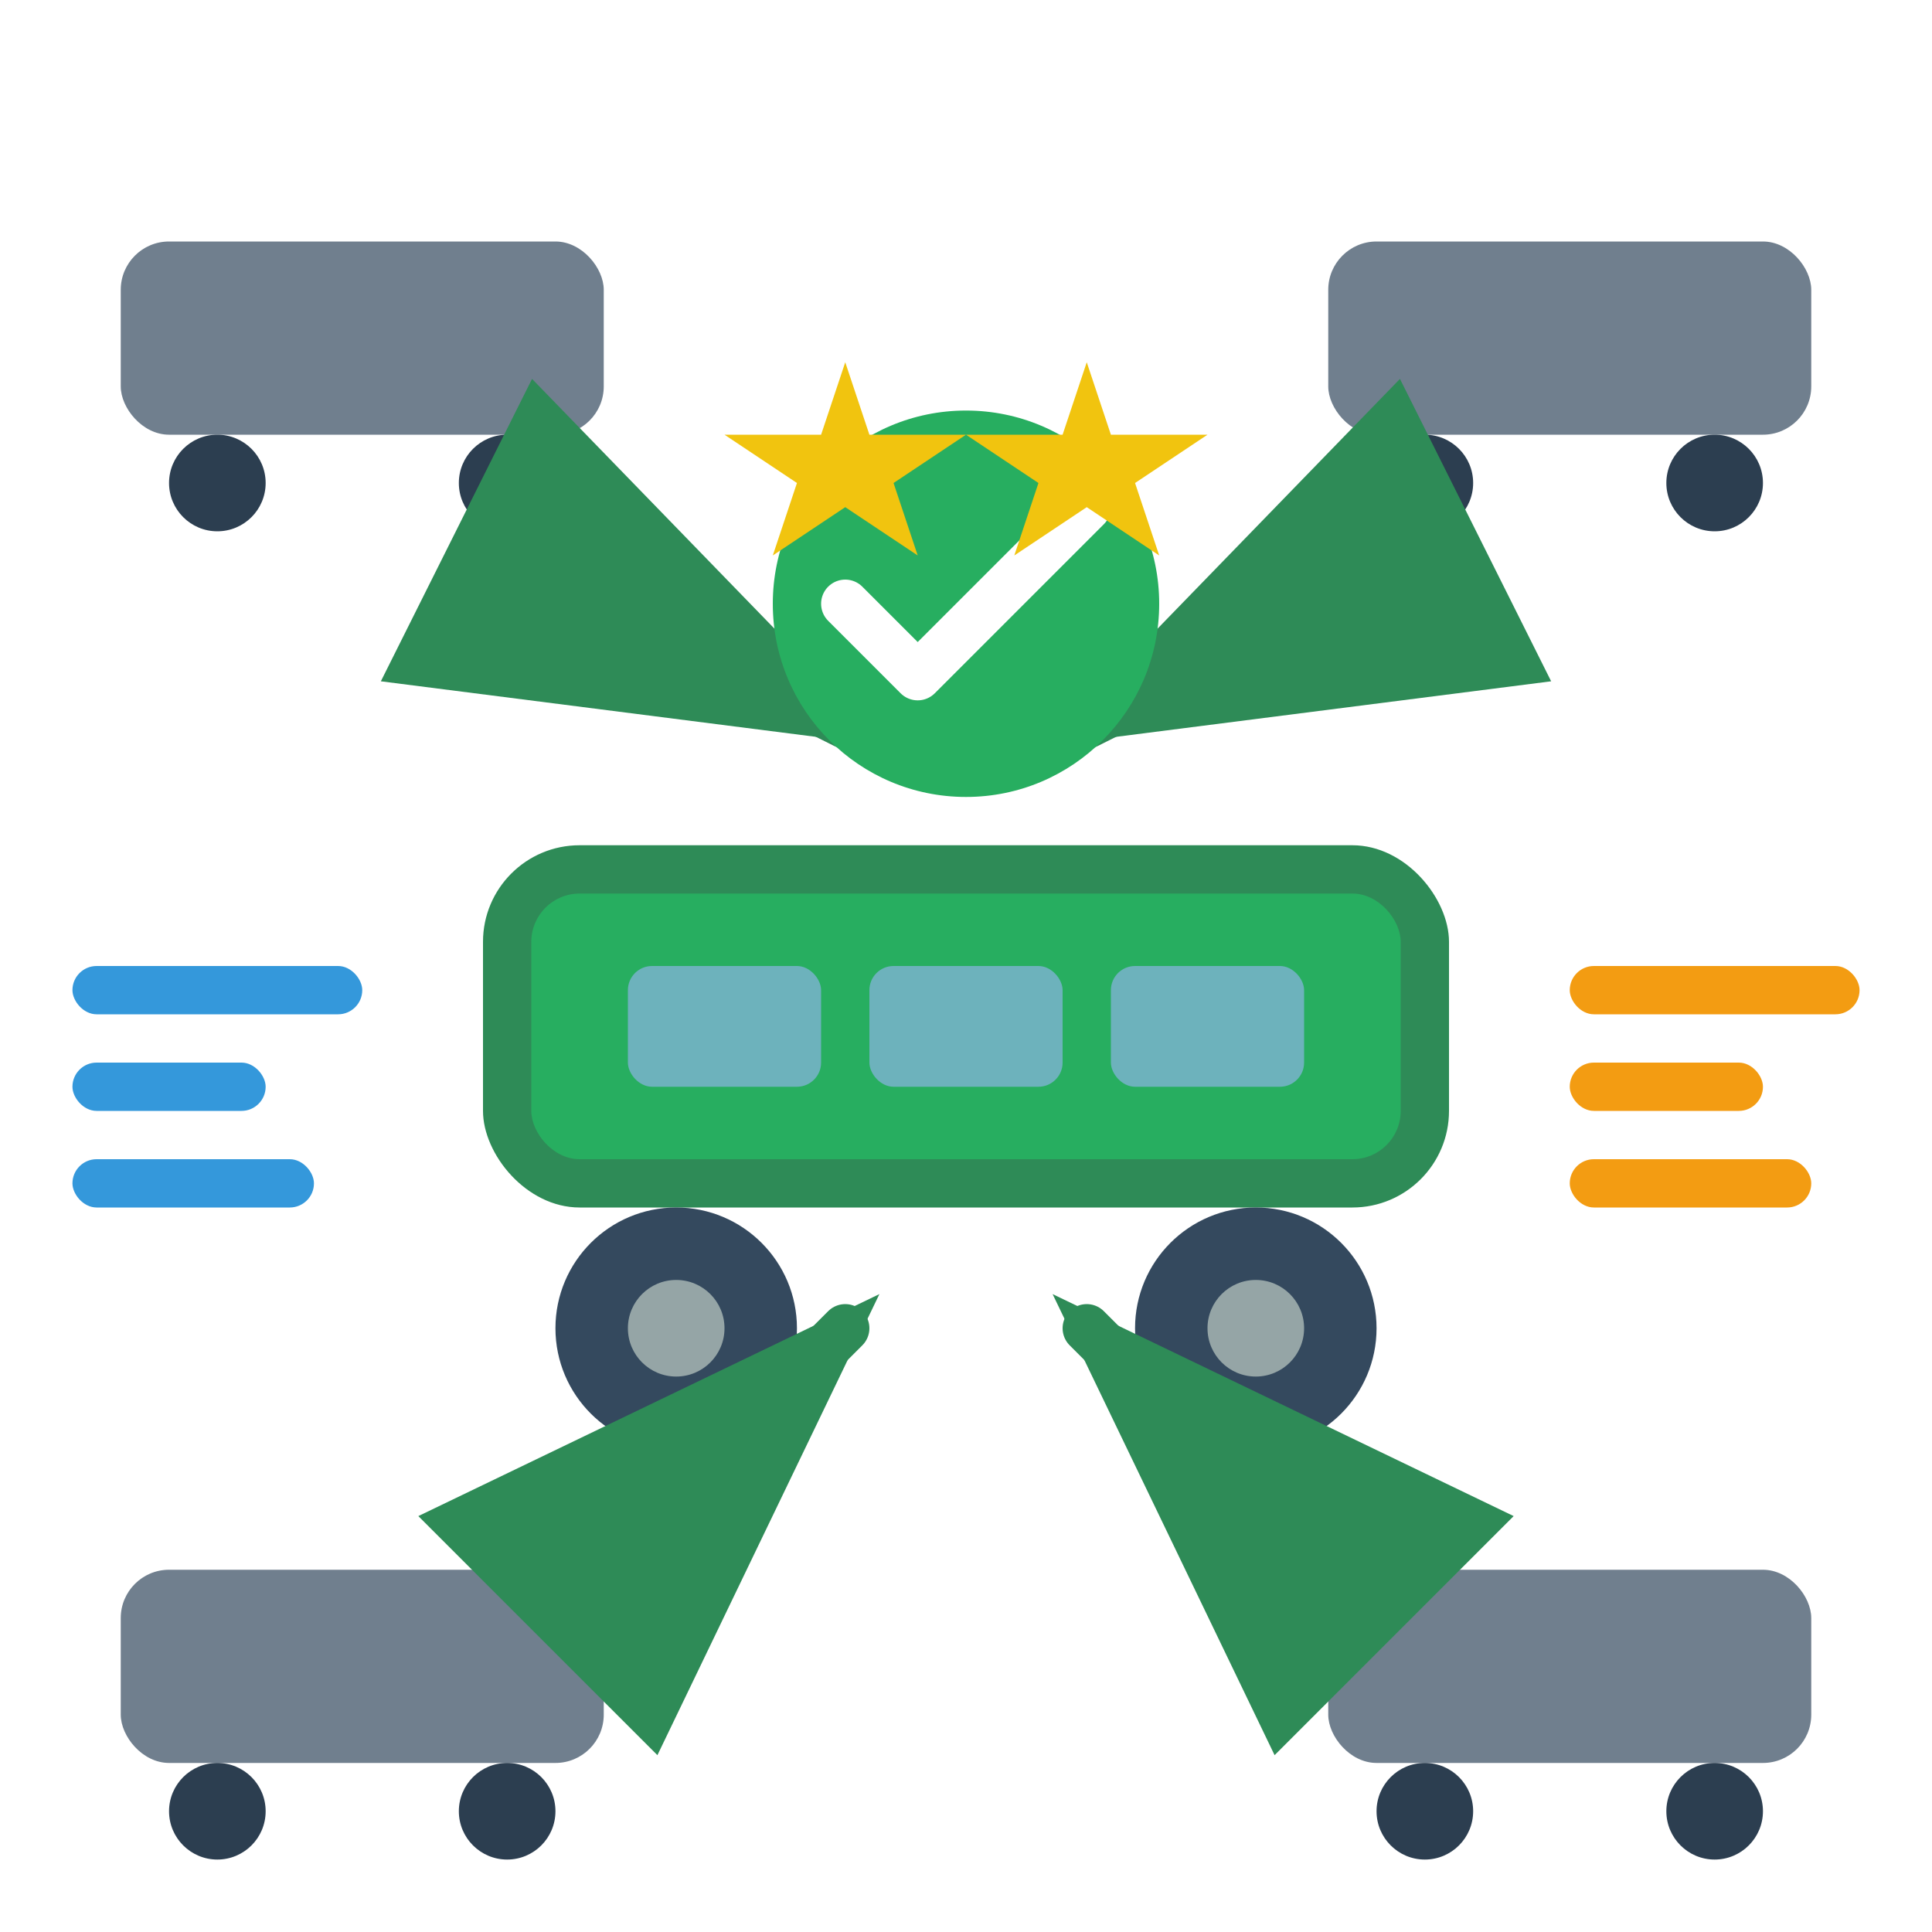
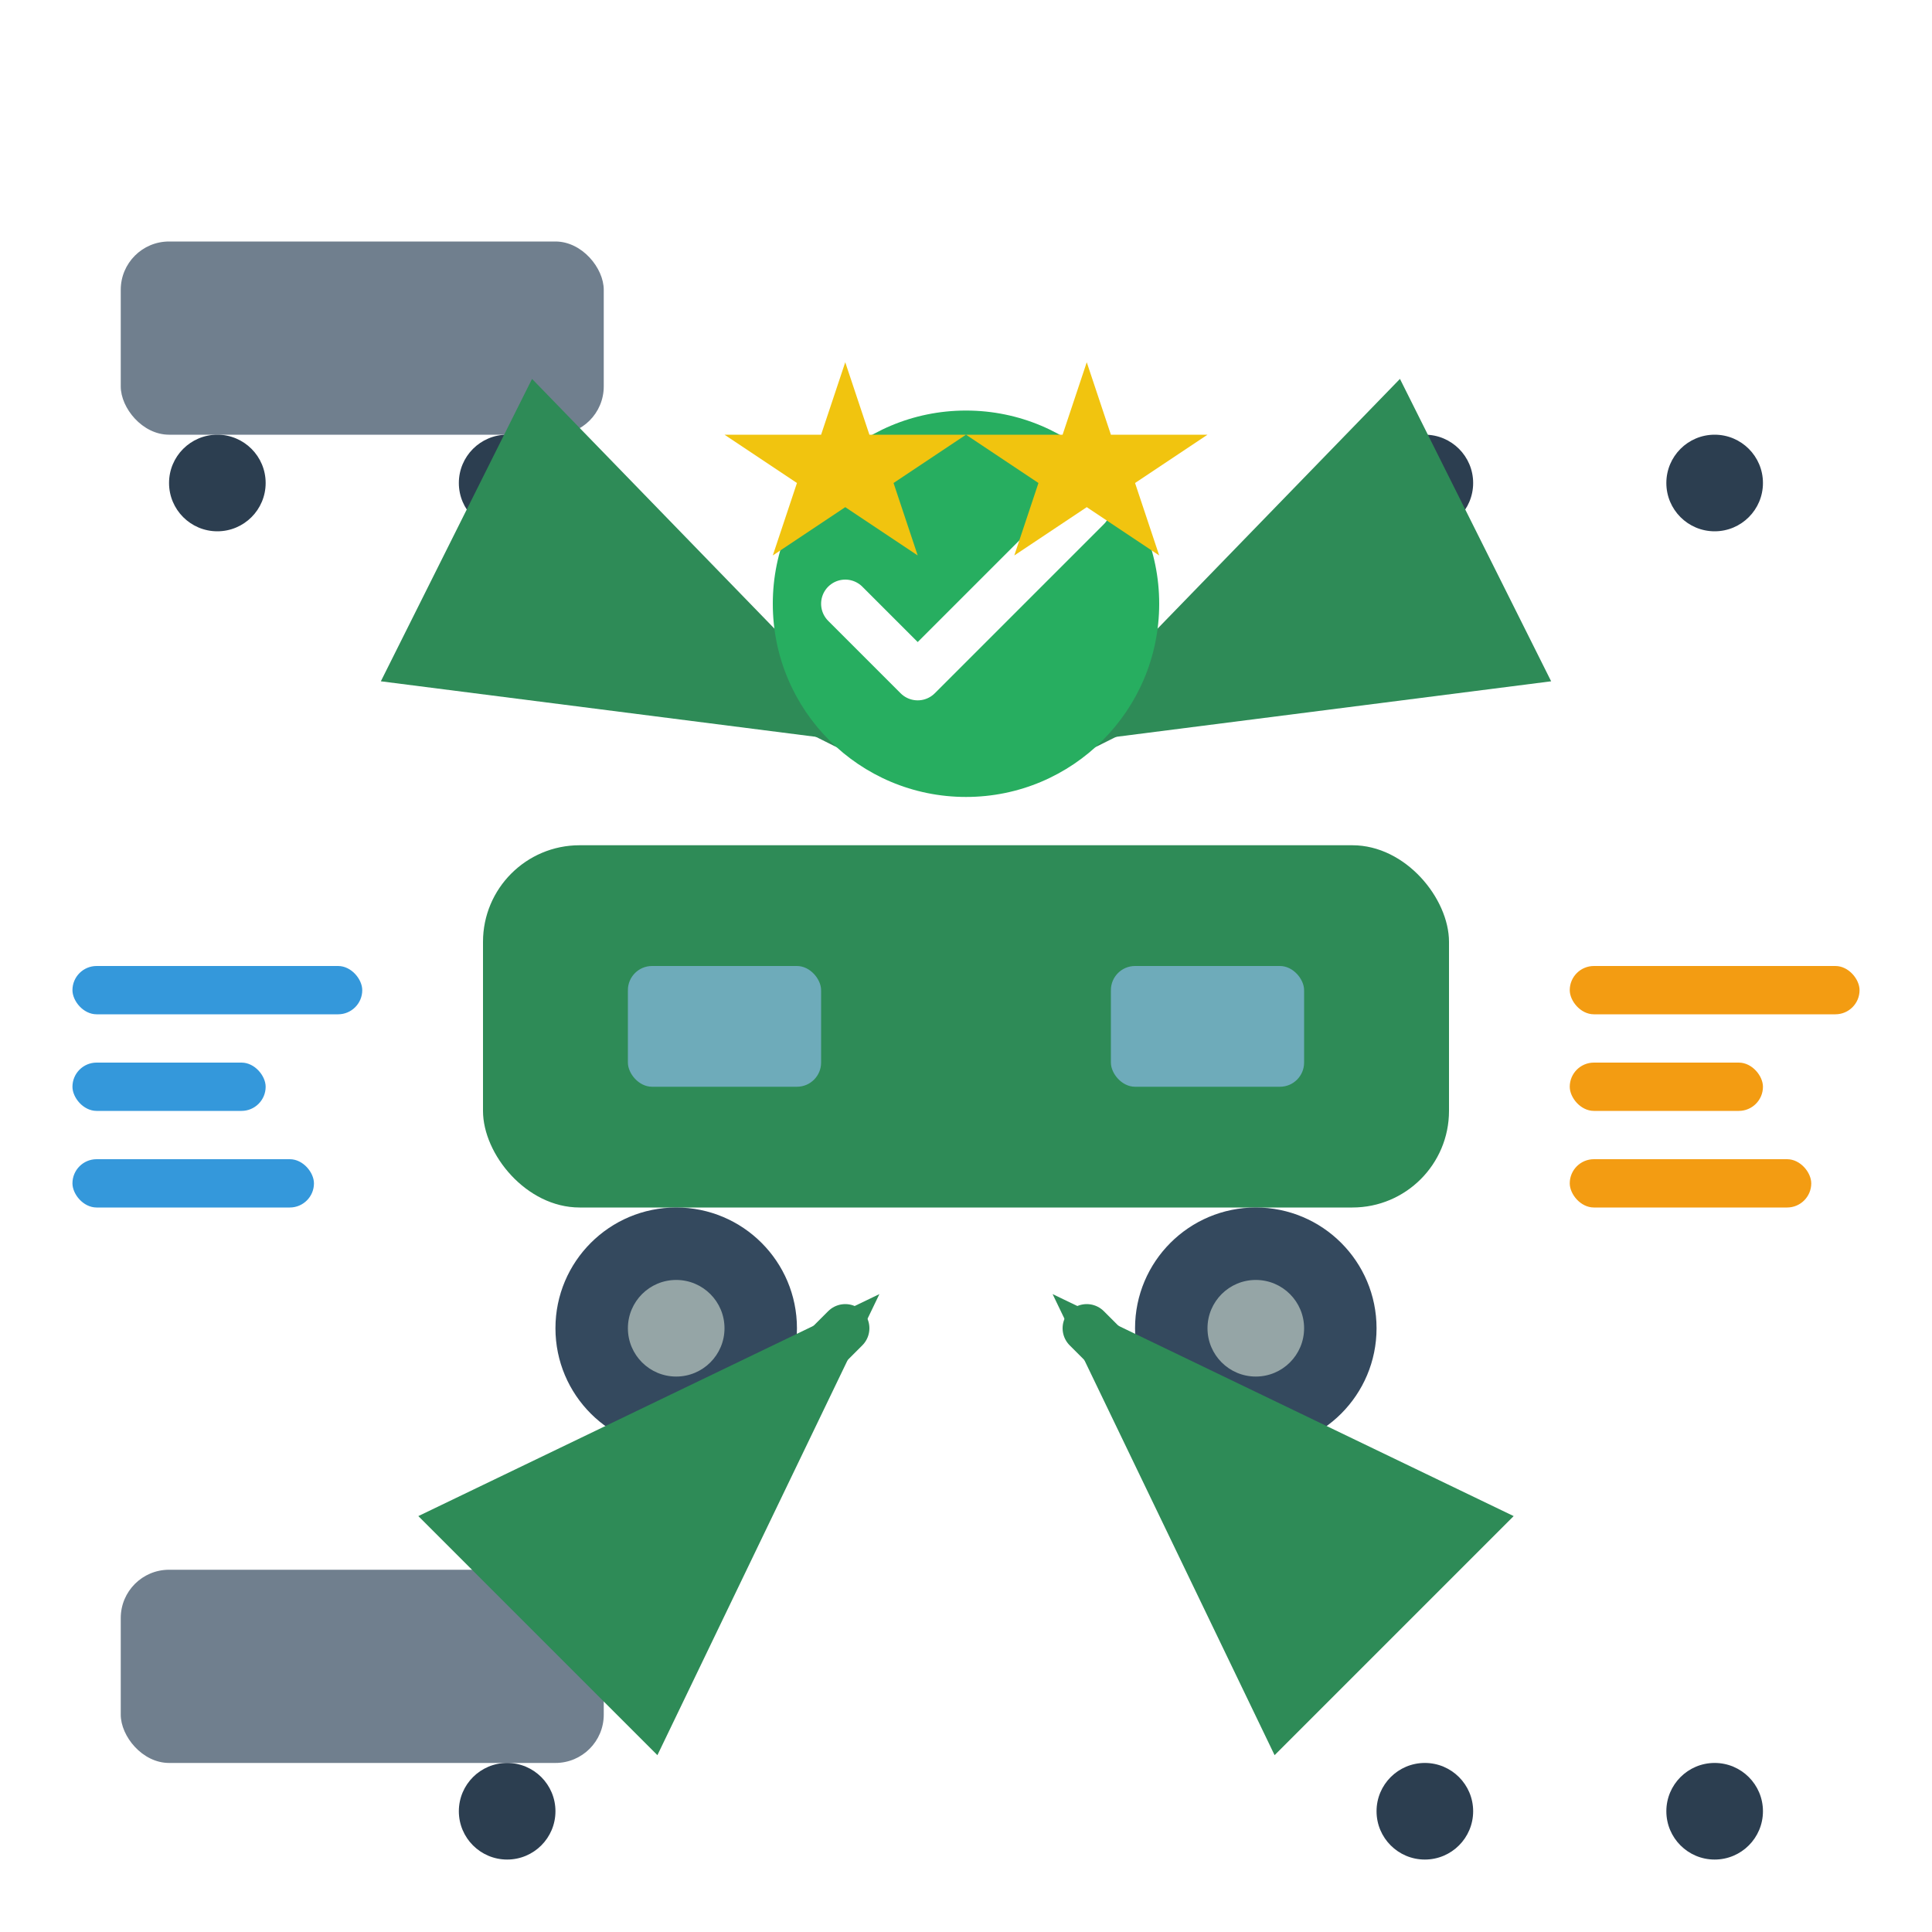
<svg xmlns="http://www.w3.org/2000/svg" width="80" height="80" viewBox="0 0 80 80" fill="none">
  <rect x="20" y="35" width="40" height="15" rx="4" fill="#2E8B57" />
-   <rect x="22" y="37" width="36" height="11" rx="2" fill="#27ae60" />
  <rect x="26" y="40" width="8" height="5" rx="1" fill="#7fb3d3" opacity="0.8" />
-   <rect x="36" y="40" width="8" height="5" rx="1" fill="#7fb3d3" opacity="0.8" />
  <rect x="46" y="40" width="8" height="5" rx="1" fill="#7fb3d3" opacity="0.8" />
  <circle cx="28" cy="55" r="5" fill="#34495e" />
  <circle cx="52" cy="55" r="5" fill="#34495e" />
  <circle cx="28" cy="55" r="2" fill="#95a5a6" />
  <circle cx="52" cy="55" r="2" fill="#95a5a6" />
  <g transform="translate(5, 10)">
    <rect x="0" y="0" width="20" height="8" rx="2" fill="#34495e" opacity="0.7" />
    <circle cx="4" cy="10" r="2" fill="#2c3e50" />
    <circle cx="16" cy="10" r="2" fill="#2c3e50" />
  </g>
  <g transform="translate(55, 10)">
-     <rect x="0" y="0" width="20" height="8" rx="2" fill="#34495e" opacity="0.7" />
    <circle cx="4" cy="10" r="2" fill="#2c3e50" />
    <circle cx="16" cy="10" r="2" fill="#2c3e50" />
  </g>
  <g transform="translate(5, 65)">
    <rect x="0" y="0" width="20" height="8" rx="2" fill="#34495e" opacity="0.7" />
-     <circle cx="4" cy="10" r="2" fill="#2c3e50" />
    <circle cx="16" cy="10" r="2" fill="#2c3e50" />
  </g>
  <g transform="translate(55, 65)">
-     <rect x="0" y="0" width="20" height="8" rx="2" fill="#34495e" opacity="0.7" />
    <circle cx="4" cy="10" r="2" fill="#2c3e50" />
    <circle cx="16" cy="10" r="2" fill="#2c3e50" />
  </g>
  <path d="M25 25 L35 30" stroke="#2E8B57" stroke-width="2" stroke-linecap="round" marker-end="url(#arrowhead)" />
  <path d="M55 25 L45 30" stroke="#2E8B57" stroke-width="2" stroke-linecap="round" marker-end="url(#arrowhead)" />
  <path d="M25 65 L35 55" stroke="#2E8B57" stroke-width="2" stroke-linecap="round" marker-end="url(#arrowhead)" />
  <path d="M55 65 L45 55" stroke="#2E8B57" stroke-width="2" stroke-linecap="round" marker-end="url(#arrowhead)" />
  <defs>
    <marker id="arrowhead" markerWidth="10" markerHeight="7" refX="9" refY="3.5" orient="auto">
      <polygon points="0 0, 10 3.5, 0 7" fill="#2E8B57" />
    </marker>
  </defs>
  <circle cx="40" cy="25" r="8" fill="#27ae60" />
  <path d="M35 25 L38 28 L45 21" stroke="white" stroke-width="2" stroke-linecap="round" stroke-linejoin="round" />
  <g transform="translate(65, 40)">
    <rect x="0" y="0" width="12" height="2" rx="1" fill="#f39c12" />
    <rect x="0" y="4" width="8" height="2" rx="1" fill="#f39c12" />
    <rect x="0" y="8" width="10" height="2" rx="1" fill="#f39c12" />
  </g>
  <g transform="translate(3, 40)">
    <rect x="0" y="0" width="12" height="2" rx="1" fill="#3498db" />
    <rect x="0" y="4" width="8" height="2" rx="1" fill="#3498db" />
    <rect x="0" y="8" width="10" height="2" rx="1" fill="#3498db" />
  </g>
  <g transform="translate(30, 15)">
    <path d="M5 0 L6 3 L10 3 L7 5 L8 8 L5 6 L2 8 L3 5 L0 3 L4 3 Z" fill="#f1c40f" />
    <path d="M15 0 L16 3 L20 3 L17 5 L18 8 L15 6 L12 8 L13 5 L10 3 L14 3 Z" fill="#f1c40f" />
  </g>
</svg>